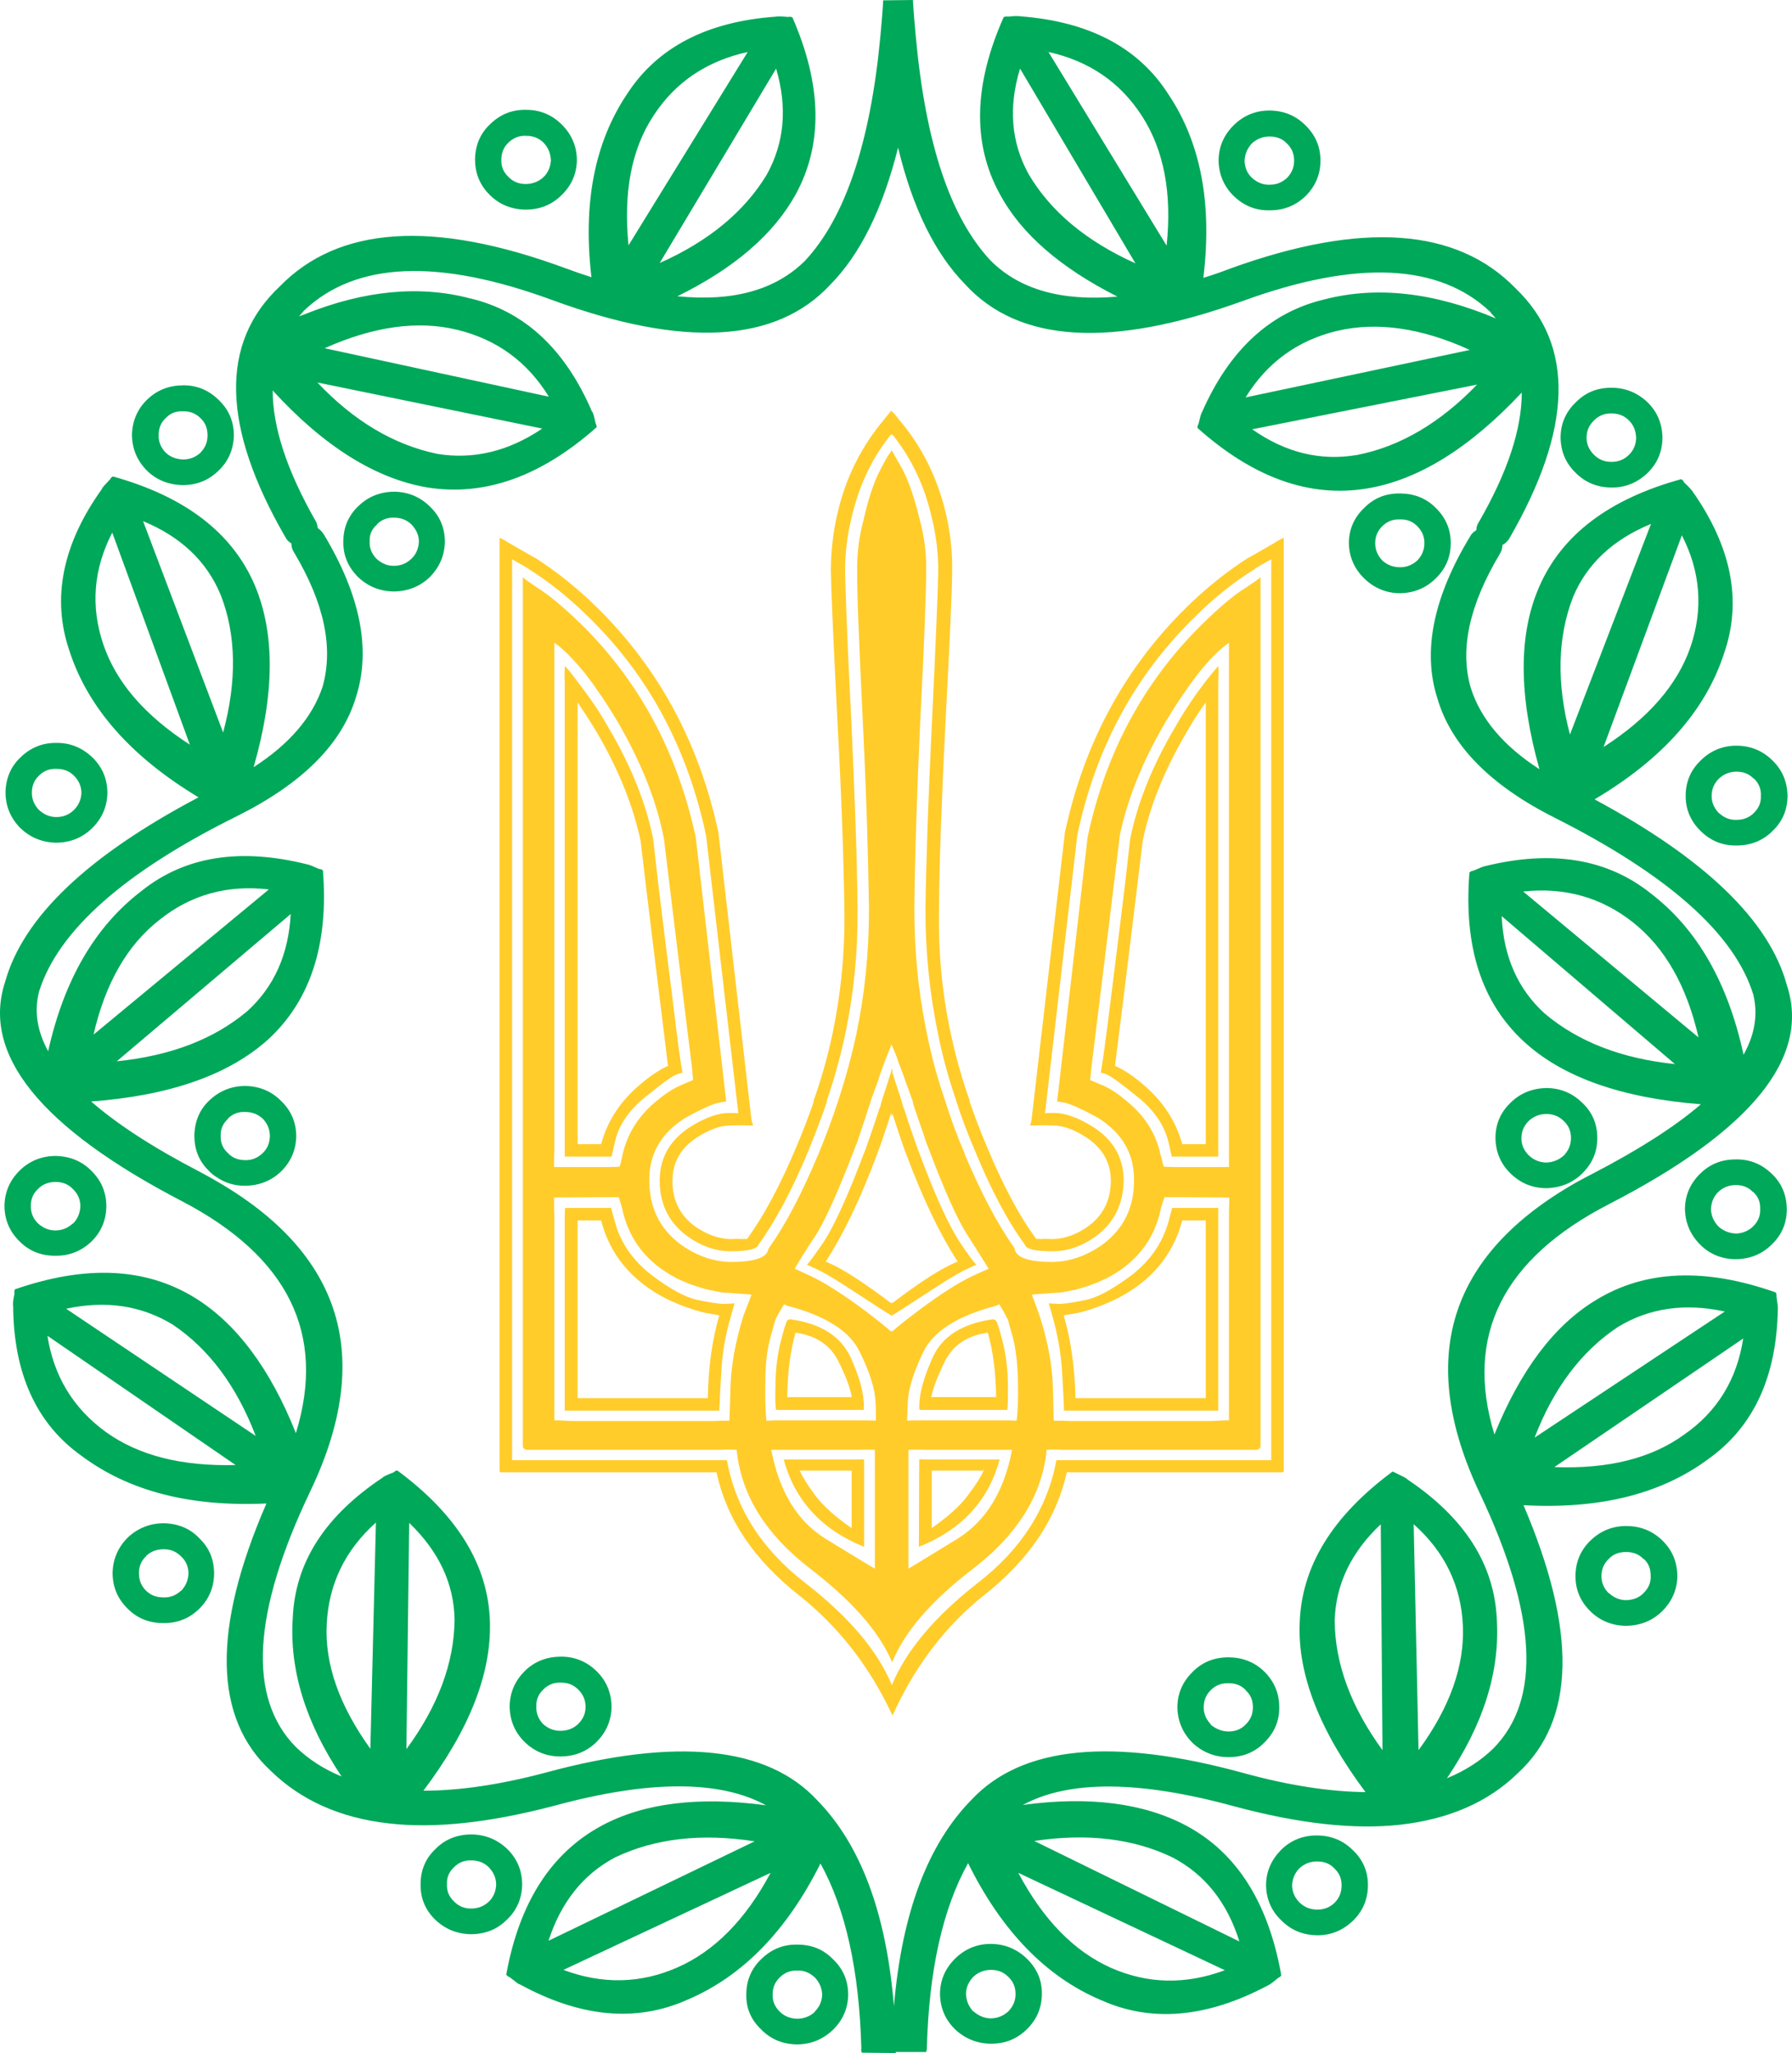
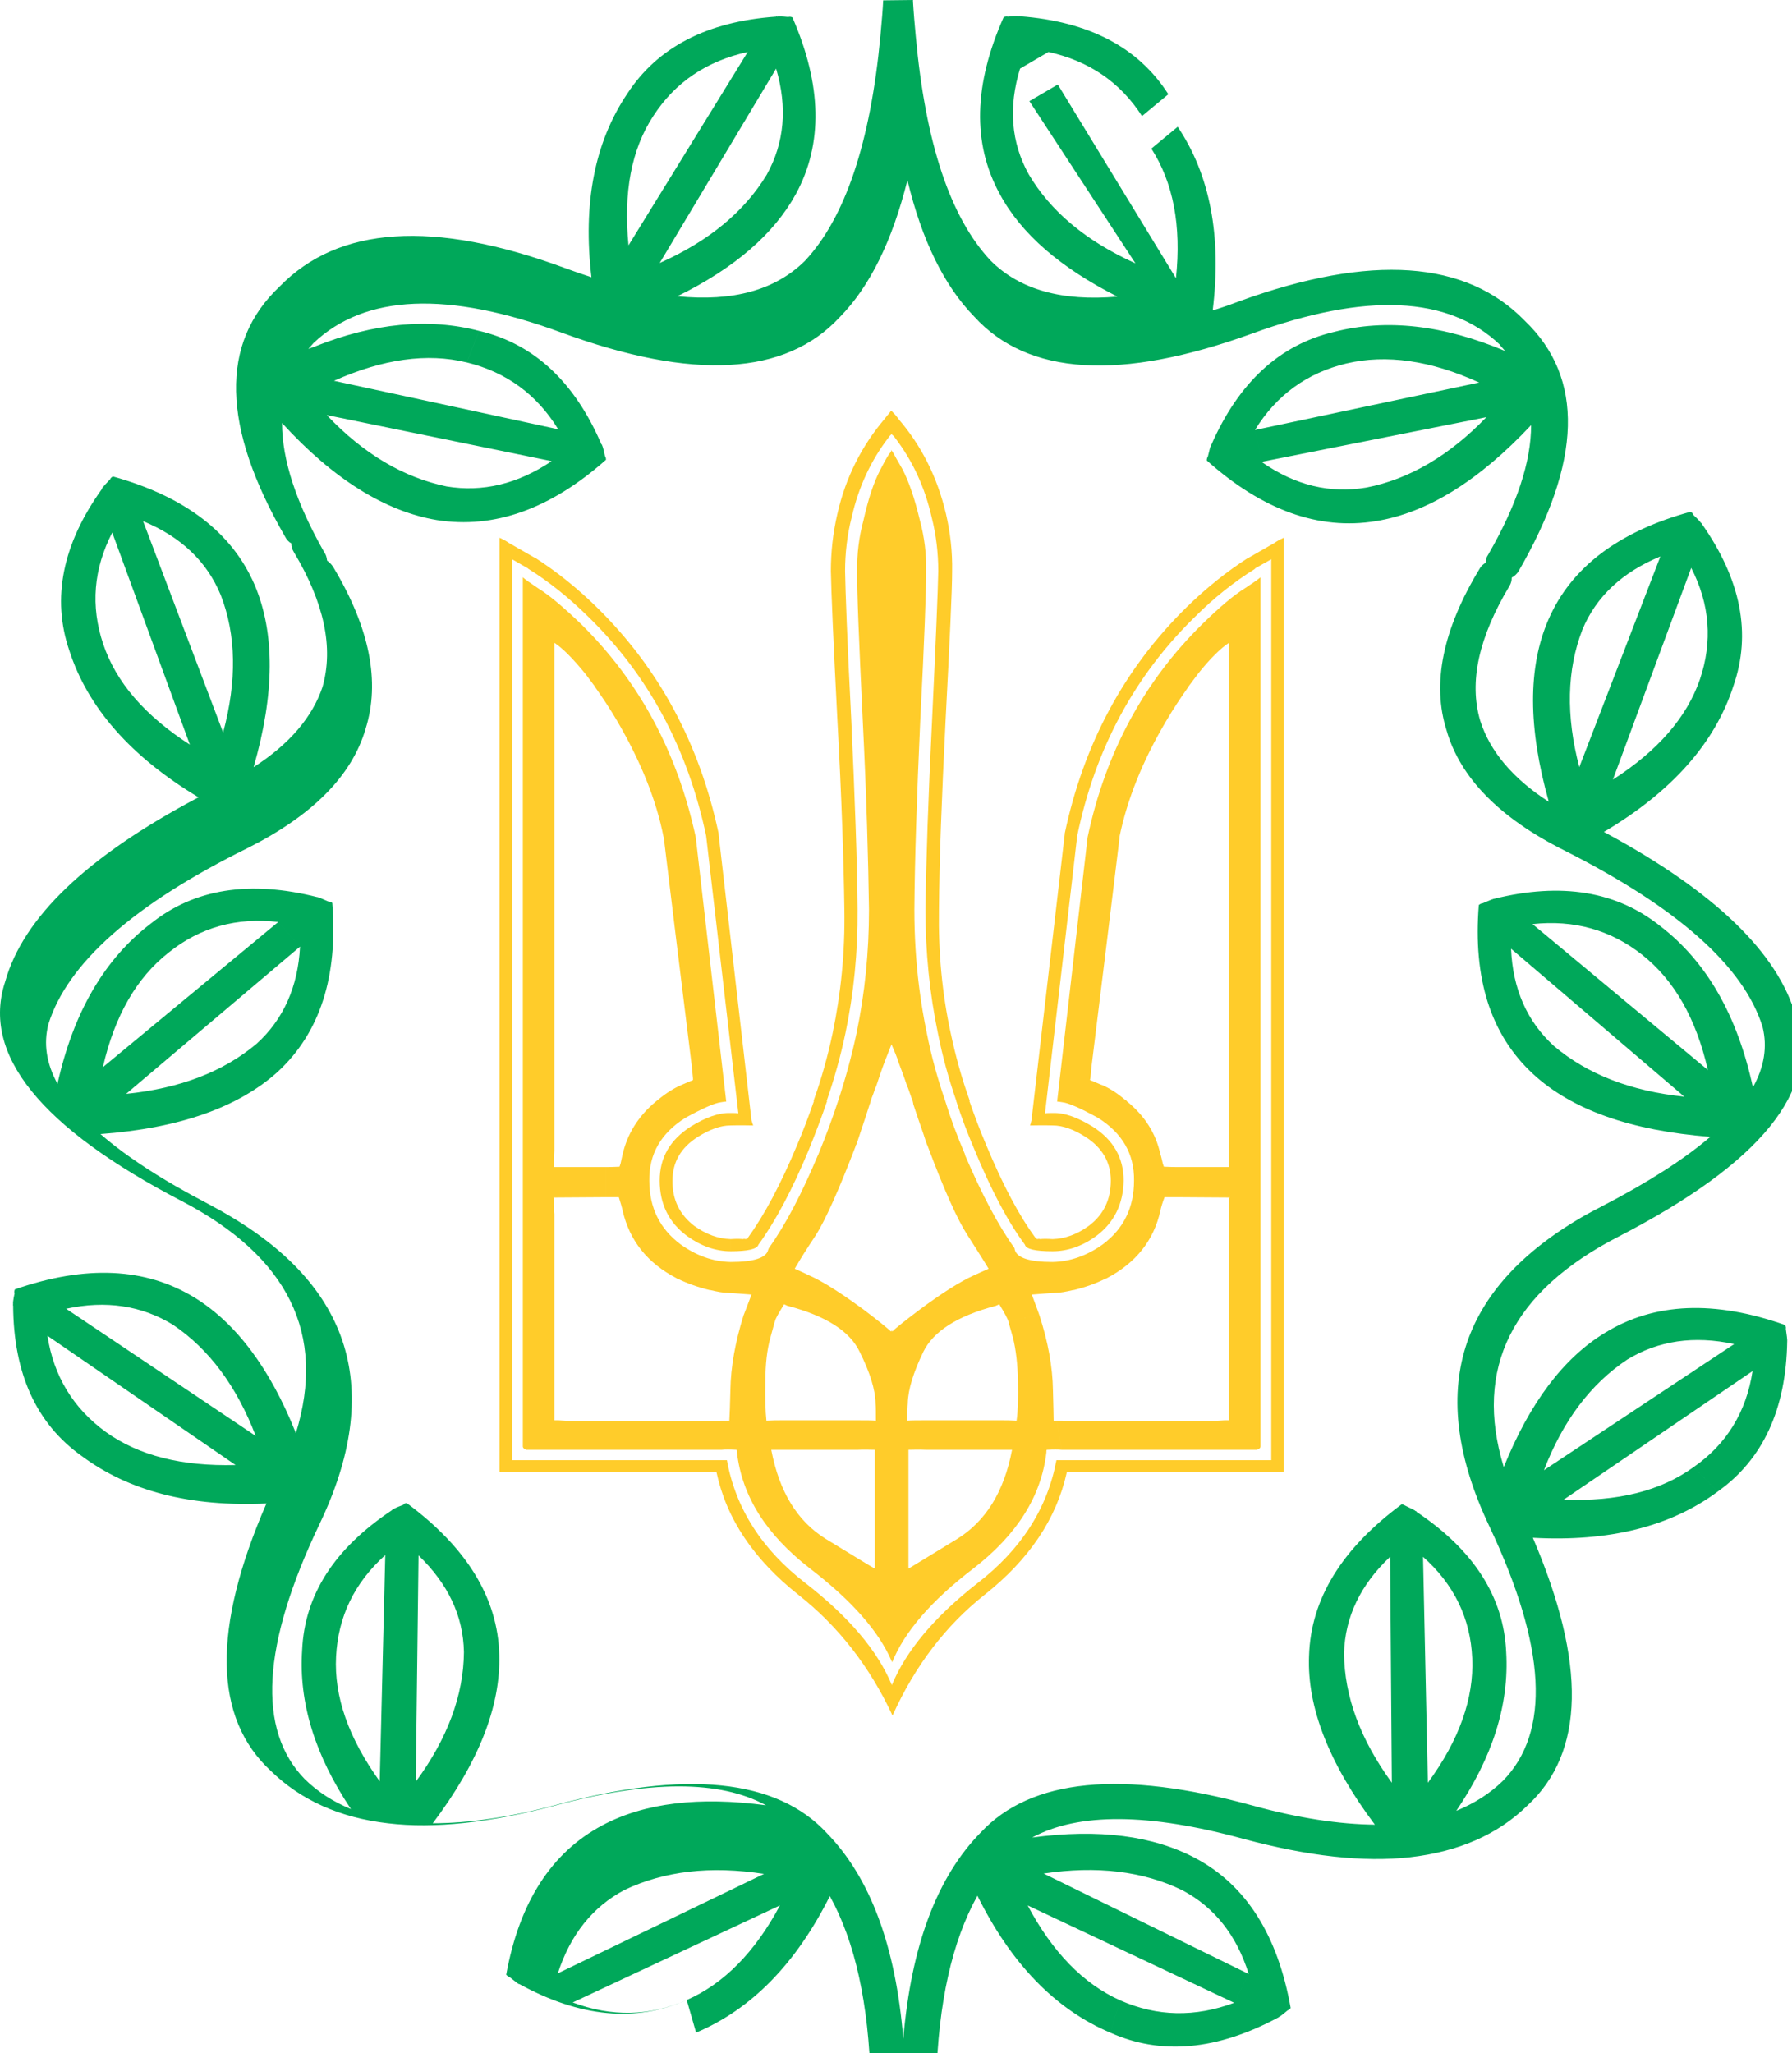
<svg xmlns="http://www.w3.org/2000/svg" width="344.398" height="394.551" viewBox="0 0 344.398 394.551" overflow="visible" xml:space="preserve" style="overflow:visible">
  <switch transform="translate(-18.785 -18.045)">
    <g>
      <g style="fill:#f9dd16;fill-opacity:1">
        <g style="fill:#ffcc2a;fill-opacity:1">
          <path d="m263.703 122.395-4.994 2.864h-.066c-4.129 2.664-8.058 5.793-11.854 9.522-11.92 11.72-19.711 26.17-23.374 43.418v.133l-6.393 55.004c-.067.333-.2.733-.267.999.866 0 2.331-.066 4.395 0 1.865 0 3.929.732 6.259 2.198 3.196 2.064 4.862 4.861 4.862 8.39 0 3.663-1.399 6.592-4.262 8.724-2.198 1.598-4.529 2.464-6.926 2.53-1.065-.066-1.865-.066-2.397 0-.2-.066-.333-.066-.467 0-.133-.066-.266-.066-.266 0-.067-.066-.133-.133-.133-.2-3.196-4.329-6.326-10.255-9.456-17.78-1.198-2.797-2.264-5.661-3.263-8.523v-.067h.066c-1.532-4.262-2.73-8.59-3.663-12.985-1.665-7.658-2.397-15.582-2.264-23.773.067-9.456.533-21.576 1.266-36.226.799-15.449 1.265-25.039 1.265-28.834.067-3.663-.333-7.325-1.198-11.054-1.665-6.992-4.662-12.986-9.124-18.179 0-.067-.2-.267-.465-.6-.067-.133-.4-.466-.799-.866h-.067v-.067l-.066-.066-.399.533c-.133.133-.267.333-.4.466-.266.333-.399.533-.466.6-4.395 5.193-7.458 11.187-9.057 18.179-.866 3.729-1.265 7.392-1.265 11.054.066 3.795.466 13.385 1.265 28.834.799 14.65 1.199 26.77 1.332 36.226.133 8.191-.666 16.115-2.264 23.773-.933 4.395-2.131 8.724-3.663 12.985h.066v.067c-.999 2.863-2.064 5.727-3.263 8.523-3.13 7.525-6.326 13.451-9.456 17.78-.066.067-.066.133-.133.2-.067-.066-.133-.066-.333 0-.067-.066-.267-.066-.466 0-.533-.066-1.332-.066-2.331 0v2.331c3.263 0 5.061-.399 5.328-1.265 3.196-4.395 6.459-10.455 9.656-18.179 1.265-3.13 2.464-6.259 3.529-9.389l-.066-.067c1.465-4.262 2.664-8.59 3.596-12.985 1.598-7.658 2.397-15.582 2.331-23.773-.067-9.456-.533-21.576-1.199-36.292-.799-15.449-1.132-25.038-1.199-28.768 0-3.396.399-6.926 1.265-10.322 1.332-5.86 3.729-10.988 7.125-15.383.067-.066.067-.133.067-.133l.466-.466.533.466s0 .066.066.133c3.396 4.395 5.793 9.523 7.125 15.383.865 3.396 1.265 6.926 1.265 10.322-.066 3.729-.466 13.318-1.198 28.768-.733 14.716-1.132 26.836-1.265 36.292 0 8.191.799 16.115 2.397 23.773.865 4.395 2.063 8.724 3.529 12.985v.067c.999 3.13 2.197 6.259 3.529 9.389 3.197 7.725 6.393 13.784 9.656 18.179.2.866 1.998 1.265 5.328 1.265 2.93 0 5.727-.999 8.39-2.93 3.463-2.597 5.194-6.193 5.261-10.655 0-4.395-1.998-7.858-5.993-10.388-2.863-1.731-5.327-2.664-7.591-2.597-.599 0-1.132 0-1.532.066l6.193-53.34c3.462-16.714 11.054-30.832 22.708-42.152 3.596-3.596 7.458-6.659 11.52-9.189h-.133l3.196-1.798v173.137h-41.287c-1.731 9.256-6.792 17.181-15.182 23.64-8.258 6.459-13.718 12.985-16.448 19.578-2.73-6.593-8.258-13.119-16.582-19.578-8.39-6.459-13.451-14.384-15.116-23.64H117.2V125.524l3.13 1.798h-.067c4.062 2.53 7.858 5.594 11.521 9.189 11.653 11.321 19.178 25.438 22.707 42.152l6.193 53.34c-.466-.066-.932-.066-1.532-.066-2.264-.067-4.794.866-7.592 2.597-3.995 2.53-5.993 5.993-5.993 10.388 0 4.462 1.731 8.058 5.261 10.655 2.664 1.931 5.46 2.93 8.39 2.93v-2.331c-2.463-.066-4.728-.932-6.992-2.53-2.796-2.131-4.261-5.061-4.195-8.724 0-3.529 1.598-6.326 4.861-8.39 2.331-1.465 4.395-2.198 6.259-2.198 2.064-.066 3.463 0 4.395 0-.133-.266-.2-.666-.333-.999l-6.327-55.004v-.133c-3.662-17.248-11.454-31.698-23.374-43.418-3.795-3.729-7.725-6.858-11.853-9.522h-.067l-4.994-2.864c-.466-.333-1.065-.666-1.798-.999v179.463h.133v.134h41.553c1.932 8.99 7.192 16.781 15.783 23.573 7.591 5.993 13.651 13.718 18.046 23.173 4.328-9.589 10.255-17.314 17.646-23.173 8.59-6.792 13.851-14.583 15.849-23.573h41.553s0-.134-.066-.134h.2V121.396c-.729.333-1.328.666-1.794.999M189.986 104.481h.066-.066" style="fill:#ffcc2a;fill-opacity:1" />
          <path d="M261.039 128.987c-.466.4-1.398 1.065-2.93 2.064-2.264 1.398-4.994 3.729-8.19 6.859-11.254 11.054-18.646 24.705-22.108 41.02l-5.86 50.81c.199 0 .532.066.999.133 1.198.133 3.462 1.132 6.858 2.996 4.662 2.931 6.992 6.926 6.925 12.053 0 5.194-1.998 9.256-5.993 12.253-3.063 2.198-6.327 3.329-9.656 3.396-4.462 0-6.859-.799-7.259-2.331 0-.133-.066-.2-.066-.333-3.196-4.461-6.326-10.455-9.522-17.913v-.133c-1.465-3.396-2.73-6.792-3.796-10.255l-6.126.666c.6 1.865 1.266 3.729 1.931 5.661.266.799.466 1.465.666 1.998.067.134.133.267.2.467 3.197 8.523 5.727 14.117 7.592 16.98 1.798 2.796 2.996 4.728 3.662 5.793 0 0 .133.267.399.666 0 .067-.066.067-.066.067-.467.2-1.333.599-2.664 1.199-2.797 1.265-6.326 3.529-10.455 6.592-2.73 2.064-4.528 3.463-5.328 4.262v-.2c-.066.066-.066.066-.133.066 0 0-.066 0-.066-.066v.2c-.866-.799-2.597-2.198-5.327-4.262-4.195-3.063-7.658-5.327-10.521-6.592-1.266-.6-2.131-.999-2.597-1.199-.066 0-.066 0-.066-.067.2-.399.399-.666.399-.666.6-1.065 1.798-2.997 3.663-5.793 1.798-2.864 4.328-8.458 7.591-16.98 0-.2.133-.333.2-.467.2-.533.399-1.198.666-1.998.666-1.931 1.265-3.796 1.865-5.661.066-.133.133-.333.2-.666.066-.266.266-.732.466-1.265l.466-1.332s0-.067.066-.067c.666-1.998 1.199-3.596 1.665-4.794.333-.933.799-1.998 1.332-3.396.6 1.399 1.066 2.464 1.332 3.396.467 1.198 1.066 2.797 1.732 4.794l.067.067.466 1.332c.2.533.333.999.466 1.265.067.333.133.533.133.666l6.126-.666c-1.465-4.262-2.664-8.59-3.529-12.985-.605-2.901-1.096-5.84-1.472-8.817-.617-4.883-.925-9.868-.925-14.956.067-9.523.466-21.642 1.132-36.359.799-15.382 1.132-24.971 1.132-28.701.066-3.263-.333-6.526-1.198-9.723-.999-4.195-2.131-7.524-3.396-9.922-.933-1.598-1.531-2.664-1.731-3.063-.066-.066-.2-.266-.399-.599.066.133 0 .333-.2.599-.267.2-.933 1.398-1.998 3.463-1.132 2.198-2.198 5.328-3.13 9.522-.866 3.197-1.266 6.46-1.199 9.723-.067 3.729.333 13.318 1.065 28.701.732 14.717 1.065 26.836 1.199 36.359 0 8.191-.799 16.115-2.397 23.773-.933 4.395-2.131 8.724-3.53 12.985-1.132 3.463-2.397 6.859-3.795 10.255 0 .067 0 .067-.067.133-3.13 7.458-6.259 13.452-9.456 17.913-.066.133-.066.2-.133.333-.333 1.532-2.797 2.331-7.192 2.331-3.396-.067-6.592-1.198-9.656-3.396-3.995-2.997-5.993-7.059-5.993-12.253-.067-5.127 2.264-9.123 6.925-12.053 3.396-1.864 5.66-2.863 6.859-2.996.4-.067.799-.133.999-.133l-5.86-50.81c-3.529-16.315-10.854-29.966-22.108-41.02-3.263-3.13-5.993-5.461-8.257-6.859-1.465-.999-2.464-1.665-2.864-2.064v167.011c0 .133.066.333.2.4.133.133.266.199.466.266h37.557l.933-5.594c-.732 0-1.532 0-2.397.066h-27.436c-.932-.066-1.731-.066-2.464-.133h-.799v-39.622c-.067-.4-.067-1.465-.067-3.196h-.066v.066h-.066v-.066h.132l9.989-.066v-5.794h-9.988v-.799c0-.666 0-1.465.067-2.397v-97.556c1.598 1.065 3.529 2.997 5.926 5.927l1.798 2.397.066.133c1.465 2.064 2.93 4.262 4.329 6.659 4.461 7.658 7.458 15.05 8.856 22.175.067.066.067.133.067.267 1.198 9.922 2.996 24.639 5.394 44.017v.066l.2 2.064v.333c-.599.266-1.332.533-2.197.932-1.398.6-2.93 1.532-4.528 2.864l.066.067h.067-.067l-.066-.067c-.067.067-.133.133-.267.2l-.066.067c-3.396 2.797-5.527 6.192-6.459 10.188-.067.333-.2.933-.4 1.798-.066.2-.133.4-.2.6-1.198.066-2.064.066-2.597.066v5.794h2.464c.333 1.065.6 1.931.733 2.597 1.332 5.727 4.728 10.055 10.388 12.985 0 .067.066.067.133.067 1.931.932 3.995 1.665 6.192 2.197h.133c1.398.333 2.464.533 3.33.533 1.199.067 2.73.2 4.595.333-.999 2.664-1.532 3.995-1.532 3.995l6.06 1.065c.067-.399.666-1.464 1.731-3.196.666.333.999.466.799.333 7.258 1.931 11.853 4.861 13.718 8.79 1.998 3.996 2.997 7.259 3.063 9.856v.067c.066.731.066 1.797.066 3.329l-.2 5.594v22.84c-.865-.466-3.995-2.397-9.456-5.727-5.46-3.396-8.923-9.056-10.455-17.114h16.648c1.198-.067 2.331 0 3.263 0l.2-5.594c-.865-.067-1.931-.067-3.33-.067h-14.917c-.732 0-1.598 0-2.796.067-.2-1.798-.267-4.329-.2-7.658 0-3.263.333-5.993.933-8.191.6-2.13.865-3.263.932-3.33l-6.06-1.065c-1.598 5.128-2.464 9.923-2.531 14.384-.066 2.863-.133 4.794-.2 5.86h-.533l-.933 5.594c.6-.067 1.599-.067 2.864 0 0 .067.066.333.066.533.999 8.457 5.66 15.782 13.984 22.241 7.991 6.126 13.251 12.053 15.715 17.78.067.066.067.133.133.266 2.331-5.793 7.525-11.853 15.649-18.046 8.324-6.459 12.985-13.784 13.984-22.241 0-.2 0-.466.066-.533 1.266-.067 2.197-.067 2.863 0l-.932-5.594h-.6c0-1.065-.066-2.997-.133-5.86-.066-4.461-.932-9.256-2.597-14.384l-5.993 1.065c0 .067.333 1.199.932 3.33.533 2.198.866 4.928.933 8.191.066 3.33 0 5.86-.267 7.658-1.132-.067-2.064-.067-2.73-.067H196.51c-1.398 0-2.53 0-3.396.067l.267 5.594c.932 0 1.998-.067 3.263 0h16.647c-1.531 8.058-5.061 13.718-10.521 17.114-5.46 3.33-8.59 5.261-9.389 5.727v-22.84l-.267-5.594c.067-1.532.067-2.598.134-3.329v-.067c.066-2.597 1.065-5.86 2.996-9.856 1.931-3.929 6.526-6.858 13.785-8.79-.2.133.066 0 .799-.333 1.066 1.731 1.598 2.796 1.731 3.196l5.993-1.065s-.466-1.332-1.465-3.995c1.798-.133 3.33-.266 4.595-.333.799 0 1.932-.2 3.33-.533h.133c2.198-.533 4.262-1.265 6.126-2.197.067 0 .133 0 .2-.067 5.594-2.93 9.057-7.258 10.322-12.985.134-.666.4-1.532.799-2.597h2.464v-5.794c-.533 0-1.398 0-2.597-.066-.067-.2-.134-.4-.2-.6-.2-.865-.333-1.465-.467-1.798-.865-3.996-2.997-7.391-6.459-10.188v-.067c-.133-.066-.2-.133-.333-.2v.067h-.133.133v-.067c-1.532-1.332-3.063-2.264-4.461-2.864h-.067c-.866-.399-1.598-.666-2.197-.932 0-.067 0-.2.066-.333l.2-2.064v-.066c2.397-19.377 4.195-34.095 5.394-44.017v-.267c1.465-7.125 4.395-14.517 8.923-22.175 1.399-2.397 2.863-4.595 4.329-6.659l.066-.133 1.798-2.397c2.331-2.93 4.328-4.861 5.927-5.927V242.325h-9.922v5.794l9.988.066h.134v.066h-.067v-.066h-.067c-.066 1.731-.066 2.796-.066 3.196V291.003h-.866c-.666.067-1.465.067-2.397.133h-27.436c-.932-.066-1.731-.066-2.397-.066l.932 5.594h37.558c.133-.067.333-.133.466-.266.133-.067.2-.267.2-.4V128.987" style="fill:#ffcc2a;fill-opacity:1" />
-           <path d="M248.919 151.095c-1.465 2.064-2.93 4.262-4.262 6.659-4.395 7.392-7.259 14.583-8.657 21.442 0 .066-.333 2.797-.933 8.258-.666 5.394-1.598 13.118-2.863 23.107-.933 7.658-1.599 12.252-1.864 13.651.2 0 .532.067.999.267l1.731-1.598c2.397-18.979 4.129-33.362 5.327-43.218 1.332-6.592 4.128-13.518 8.324-20.71 1.199-2.131 2.464-4.062 3.796-5.927v84.904h-4.528c-1.199-4.461-3.796-8.39-7.725-11.653-1.798-1.531-3.529-2.664-5.194-3.396l-1.731 1.598c.933.333 2.997 1.865 6.193 4.461 3.196 2.597 5.127 5.527 5.859 8.79l.6 2.597h8.923v-90.964c.066-1.598.066-2.664 0-3.33-.466.533-1.199 1.399-2.198 2.664l-1.797 2.398M129.521 148.698c-.932-1.265-1.665-2.13-2.13-2.664-.133.666-.133 1.732-.067 3.33v90.964h8.99l.6-2.597c.666-3.263 2.597-6.193 5.793-8.79 3.196-2.597 5.261-4.128 6.26-4.461l-1.799-1.598c-1.598.732-3.329 1.865-5.127 3.396-3.996 3.263-6.526 7.192-7.725 11.653h-4.528v-84.904c1.265 1.865 2.53 3.796 3.795 5.927 4.196 7.192 6.926 14.118 8.324 20.71 1.132 9.856 2.93 24.239 5.26 43.218l1.799 1.598c.466-.2.799-.267.999-.267-.333-1.398-.933-5.993-1.864-13.651-1.266-9.989-2.198-17.713-2.864-23.107-.6-5.461-.932-8.191-.932-8.258-1.399-6.859-4.262-14.051-8.657-21.442-1.332-2.397-2.796-4.595-4.328-6.659l-1.799-2.398M190.119 223.747c0-.133-.066-.267-.066-.333v.599c-.533 1.531-.866 2.797-1.199 3.729l-.599 1.865-.333 1.265h-.066c-.866 2.73-1.798 5.461-2.797 8.257v-.066c-3.33 8.856-6.06 14.917-8.324 18.179-1.399 1.998-2.331 3.33-2.864 3.863.333.133 1.199.533 2.597 1.199 1.332.666 3.929 2.264 7.857 4.861 2.664 1.731 4.595 2.996 5.727 3.662v.067h.199v-.067c1.132-.666 3.063-1.931 5.727-3.662 3.929-2.597 6.526-4.195 7.857-4.861l-.999-1.799c-2.796 1.066-6.992 3.729-12.585 7.991v-.133c-.066 0-.066 0-.133.066 0-.066-.066-.066-.066-.066v.133c-5.66-4.262-9.789-6.925-12.586-7.991 3.463-5.327 6.726-12.186 9.856-20.576.133-.4.266-.799.466-1.265 0 0 0-.067.067-.133.533-1.532 1.265-3.729 2.197-6.592v.599c0-.066.066-.2.066-.266.067.066.067.2.133.266v-.599c.933 2.863 1.665 5.061 2.197 6.592 0 .066 0 .133.067.133.133.466.266.865.466 1.265 3.129 8.391 6.393 15.25 9.855 20.576l.999 1.799c1.332-.666 2.198-1.066 2.597-1.199-.533-.533-1.531-1.865-2.863-3.863-2.264-3.263-5.061-9.323-8.324-18.179v.066c-.999-2.796-1.932-5.527-2.797-8.257h-.066l-.333-1.265-.6-1.865c-.333-.932-.732-2.198-1.198-3.729v-.599c-.065.066-.065.199-.132.333M136.979 252.914c-.333-1.199-.599-2.064-.732-2.73h-8.856c0 .333-.067.666-.067 1.199v37.757h29.7c.067-1.931.2-4.461.4-7.725.2-3.329.732-6.659 1.731-10.055l-2.131-.533c-1.398 4.795-2.131 10.123-2.198 15.916h-25.038v-34.161h4.528c1.665 6.592 5.86 11.587 12.386 14.983 2.331 1.132 4.728 2.064 7.392 2.73 1.132.199 2.131.399 2.93.532l2.131.533c.333-1.199.6-2.131.799-2.864-.266.067-.866.067-1.931.133-1.065 0-2.73-.266-5.061-.732-2.331-.466-5.327-2.064-8.923-4.794-3.597-2.798-5.994-6.194-7.06-10.189M170.142 271.759c-.2.133-.666 1.532-1.332 4.195-.666 2.597-.999 5.527-.999 8.724-.067 2.331 0 3.729.133 4.328h16.848v-.599c.066-2.53-.799-5.727-2.597-9.656l-2.331.799c1.532 3.063 2.397 5.394 2.597 6.992h-12.386c.067-4.728.6-8.923 1.599-12.386 3.929.533 6.659 2.397 8.19 5.394l2.331-.799c-1.864-3.863-5.527-6.26-11.187-7.125-.267-.067-.6-.067-.866.133M220.352 268.496c.2.733.466 1.665.799 2.864l2.064-.533c.865-.133 1.864-.333 2.996-.532 2.597-.667 5.061-1.598 7.325-2.73 6.593-3.396 10.722-8.391 12.453-14.983h4.528v34.161h-25.038c-.133-5.793-.866-11.121-2.264-15.916l-2.064.533c.932 3.396 1.532 6.726 1.731 10.055.2 3.263.333 5.793.4 7.725H252.915V250.184h-8.857c-.2.666-.399 1.532-.732 2.73-1.132 3.995-3.462 7.391-7.059 10.188-3.662 2.73-6.592 4.328-8.923 4.794-2.331.466-4.062.732-5.061.732-1.065-.065-1.731-.065-1.931-.132M195.447 288.407c0 .2 0 .399.066.599h16.848c.133-.599.133-1.998.133-4.328 0-3.196-.333-6.126-.999-8.724-.666-2.664-1.132-4.063-1.399-4.195-.266-.2-.532-.2-.798-.133-5.661.865-9.39 3.262-11.188 7.125l2.331.799c1.532-2.996 4.262-4.861 8.191-5.394.999 3.462 1.531 7.658 1.598 12.386h-12.453c.266-1.598 1.132-3.929 2.664-6.992l-2.331-.799c-1.797 3.929-2.663 7.125-2.663 9.656M196.646 298.528c-.533 0-.933-.067-1.199 0l-.066 16.781c8.19-3.263 13.384-8.857 15.516-16.781h-14.251l1.199 2.131h9.921l.2-.6-.133.6c-.533 1.198-1.531 2.796-3.063 4.794-1.465 1.998-3.796 4.062-6.925 6.26V300.66M184.858 298.528c-.333-.067-.732 0-1.198 0l-1.199 2.131v11.054c-3.196-2.198-5.46-4.262-6.992-6.26-1.465-1.998-2.464-3.596-2.997-4.794l-.133-.6.133.6h9.988l1.199-2.131h-14.25c2.131 7.924 7.325 13.518 15.449 16.781v-16.781" style="fill:#ffcc2a;fill-opacity:1" />
        </g>
        <g style="fill:#f9dd16;fill-opacity:1;overflow:visible">
-           <path d="M168.144 21.243c-.066-.067-.133-.067-.2 0-13.318.932-22.841 5.926-28.634 14.85l5.061 4.195c4.195-6.46 10.255-10.521 18.113-12.253l5.46 3.196c2.198 7.458 1.598 14.251-1.798 20.377-4.262 7.058-11.121 12.785-20.577 16.981l22.375-37.358-5.46-3.196-22.907 37.158c-.999-10.122.533-18.446 4.794-24.905l-5.061-4.195c-6.26 9.323-8.524 21.042-6.859 35.227-1.665-.532-3.396-1.132-5.194-1.798-25.171-9.256-43.417-8.058-54.738 3.596-11.521 10.854-11.121 26.969 1.065 48.079.267.533.666.999 1.199 1.265 0 .599.133 1.132.466 1.665 5.861 9.789 7.658 18.379 5.528 25.904-1.932 5.793-6.327 10.988-13.252 15.449 4.062-14.117 4.128-25.771.2-35.027-4.329-10.056-13.385-16.981-27.236-20.843-.266.133-.466.333-.533.533-.933.999-1.398 1.465-1.398 1.598-.133 0-.2.067-.133.2-7.658 10.654-9.722 21.109-6.326 31.098l6.526-1.199c-2.463-7.325-1.865-14.451 1.731-21.443l5.927-2.197c7.258 2.997 12.253 7.725 14.917 14.184 2.997 7.658 3.13 16.515.466 26.437L46.284 118.2l-5.927 2.197 14.917 40.754c-8.657-5.594-14.184-11.986-16.648-19.312l-6.526 1.199c3.529 10.987 11.854 20.443 24.838 28.234-21.309 11.254-33.695 23.041-37.158 35.426-4.595 13.917 6.726 28.035 34.028 42.219 20.377 10.655 27.702 25.504 21.842 44.549-4.928-12.386-11.454-21.109-19.444-26.037-9.457-5.793-20.91-6.326-34.562-1.598-.133.333-.133.533-.066.799-.267 1.265-.333 1.931-.267 2.064-.066.066-.066.133 0 .2.066 13.118 4.462 22.774 13.185 28.967l4.661-4.595c-6.326-4.595-10.055-10.788-11.254-18.512l3.596-5.194c7.658-1.665 14.517-.6 20.51 3.063 6.926 4.661 12.253 11.787 15.916 21.376L31.5 269.56l-3.596 5.194 36.159 24.839c-10.322.266-18.579-1.799-24.905-6.327l-4.661 4.595c9.123 6.792 20.91 9.789 35.493 9.123-10.454 24.04-10.188 41.22.866 51.409 5.727 5.594 13.251 8.99 22.508 10.055 8.923 1.066 19.645-.133 32.031-3.396 18.179-4.928 31.697-4.928 40.62-.066-12.852-1.731-23.374-.466-31.498 3.862-9.722 5.194-15.915 14.717-18.445 28.701.199.2.399.399.666.466 1.065.799 1.598 1.265 1.665 1.265.066.066.133.066.2.066 11.653 6.393 22.375 7.392 32.164 3.063l-1.798-6.26c-7.125 3.13-14.451 3.263-21.909.466l-2.864-5.594c2.397-7.392 6.659-12.786 12.853-16.049 7.591-3.596 16.448-4.661 26.769-3.063l-39.622 19.112 2.864 5.594 39.821-18.646c-4.794 8.99-10.788 15.049-17.913 18.179l1.798 6.26c10.588-4.462 19.178-13.186 25.704-26.237 4.861 8.791 7.458 20.644 7.857 35.626 0 0 0 .066-.066.066.066.266.066.466.133.666l6.526.067c0-.067 0-.134.067-.2h5.793c.066-.267.133-.466.133-.666v-.067c.4-14.983 3.063-26.836 7.924-35.56 6.459 13.052 14.983 21.842 25.505 26.304l1.931-6.193c-7.125-3.196-13.052-9.323-17.78-18.246l39.688 18.712 2.797-5.527-39.422-19.311c10.188-1.532 19.112-.466 26.637 3.196 6.193 3.264 10.455 8.657 12.786 16.115l-2.797 5.527c-7.524 2.797-14.783 2.664-21.908-.466l-1.931 6.193c9.789 4.395 20.51 3.396 32.23-2.863.067 0 .133-.067.2-.134.066 0 .666-.399 1.665-1.265.2-.067.4-.2.599-.466-2.463-13.917-8.523-23.573-18.246-28.768-8.124-4.328-18.579-5.727-31.431-3.995 8.856-4.795 22.375-4.728 40.621.266 12.386 3.33 23.04 4.528 31.963 3.529 9.323-1.065 16.848-4.328 22.574-9.922 11.054-10.188 11.387-27.302 1.066-51.475 14.583.799 26.437-2.131 35.493-8.857l-4.595-4.728c-6.327 4.595-14.65 6.659-24.972 6.259l36.292-24.705-3.53-5.194-36.558 24.239c3.663-9.523 8.99-16.581 15.981-21.243 5.994-3.663 12.853-4.662 20.577-2.997l3.53 5.194c-1.199 7.858-4.994 14.051-11.32 18.446l4.595 4.728c8.723-6.192 13.185-15.848 13.385-28.967v-.2c0-.133-.067-.799-.267-2.131.066-.2 0-.466-.133-.732-13.584-4.794-25.105-4.328-34.561 1.465-8.058 4.861-14.517 13.518-19.512 25.837-5.793-18.979 1.599-33.762 22.042-44.283 27.369-14.117 38.756-28.168 34.162-42.086-3.396-12.452-15.782-24.305-36.958-35.693 13.052-7.725 21.375-17.113 24.905-28.101l-6.459-1.199c-2.53 7.325-8.124 13.718-16.715 19.245l15.05-40.687-5.927-2.198-15.583 40.488c-2.597-9.856-2.397-18.712.6-26.437 2.664-6.393 7.724-11.054 14.983-14.051l5.927 2.198c3.596 6.992 4.128 14.184 1.665 21.442l6.459 1.199c3.462-9.989 1.465-20.377-6.126-31.165 0-.066-.067-.133-.133-.133-.067-.133-.533-.666-1.465-1.532-.066-.266-.266-.466-.533-.599-13.851 3.795-22.974 10.721-27.302 20.71-3.996 9.189-3.929 20.843.066 35.027-6.925-4.462-11.32-9.723-13.185-15.583-2.197-7.458-.267-16.049 5.594-25.837.333-.533.466-1.066.466-1.665l-4.995-2.863c-.533.333-.932.666-1.199 1.199-7.059 11.653-9.189 22.042-6.326 31.032 2.597 9.056 10.122 16.781 22.575 23.041 21.775 10.987 34.561 22.308 38.157 33.961.932 3.795.333 7.658-1.864 11.587-2.997-13.852-8.924-24.173-17.78-30.965l-3.463 5.527c6.126 4.861 10.322 12.187 12.586 22.108l-33.695-28.035-4.128 4.729 33.296 28.434c-10.322-1.065-18.646-4.329-25.039-9.722-5.194-4.728-7.924-10.988-8.257-18.712l4.128-4.729c7.991-.865 15.05 1.132 21.109 5.927l3.463-5.527c-8.391-6.726-19.045-8.458-31.964-5.261-.067 0-.133 0-.2.066-.133 0-.732.267-1.998.799-.267 0-.466.133-.733.333-1.132 14.118 2.264 24.905 10.389 32.43 7.458 6.925 18.845 10.921 34.094 12.119-5.127 4.396-12.053 8.791-20.776 13.319-1.065.533-2.131 1.132-3.13 1.665-24.639 13.984-30.832 33.895-18.579 59.799 10.988 23.24 11.853 39.622 2.597 49.011-2.53 2.464-5.526 4.329-8.923 5.727 6.992-10.322 10.188-20.444 9.589-30.499l-6.525 1.198c.333 7.658-2.464 15.649-8.524 23.906l-.932-43.417h-6.326l.333 43.417c-6.06-8.324-9.123-16.582-9.189-24.905.2-6.926 3.13-13.119 8.857-18.512h6.326c5.926 5.26 9.123 11.786 9.456 19.511l6.525-1.198c-.466-10.588-6.192-19.578-17.247-26.97 0-.133-.067-.133-.2-.133 0-.133-.666-.399-1.865-.999-.2-.133-.399-.199-.732-.333-11.52 8.524-17.513 18.18-17.846 29.167-.399 9.855 3.862 20.71 12.652 32.43-6.859-.066-14.717-1.265-23.44-3.663-25.238-6.925-42.618-5.194-52.274 5.128-8.391 8.523-13.385 21.709-14.917 39.688-1.465-17.914-6.393-31.032-14.717-39.556-9.589-10.388-27.036-12.186-52.274-5.328-8.79 2.331-16.581 3.463-23.44 3.463 8.791-11.654 13.052-22.441 12.786-32.363-.266-10.921-6.259-20.644-17.78-29.167-.333 0-.533.133-.666.333-1.266.466-1.932.799-1.932.865-.133 0-.2.067-.2.134-11.121 7.391-16.847 16.314-17.314 26.969l6.526 1.199c.399-7.725 3.529-14.184 9.456-19.511l6.394.066c5.66 5.46 8.59 11.587 8.723 18.579-.067 8.257-3.13 16.581-9.256 24.905l.533-43.484-6.394-.066-1.065 43.483c-5.993-8.324-8.79-16.315-8.39-23.972l-6.526-1.199c-.666 9.989 2.464 20.177 9.39 30.499-3.396-1.398-6.326-3.263-8.857-5.727-9.256-9.457-8.257-25.837 2.797-49.011 12.386-25.837 6.259-45.815-18.313-59.866-.533-.333-1.066-.6-1.665-.933-.466-.266-.999-.532-1.465-.798-8.723-4.529-15.582-8.99-20.643-13.385 15.183-1.132 26.503-5.127 34.095-11.986 8.058-7.458 11.587-18.246 10.455-32.43-.267-.2-.466-.266-.732-.266-1.199-.533-1.865-.799-1.931-.799-.133-.066-.2-.066-.267-.066-12.918-3.263-23.573-1.598-31.897 5.061l3.396 5.594c6.06-4.861 13.118-6.792 21.043-5.86l4.195 4.728c-.399 7.725-3.196 13.984-8.324 18.646-6.393 5.394-14.717 8.59-25.104 9.656l33.428-28.301-4.195-4.728-33.696 27.901c2.264-9.922 6.526-17.247 12.653-22.042l-3.396-5.594c-8.924 6.792-14.917 17.048-17.979 30.832-2.131-3.929-2.73-7.725-1.732-11.521 3.663-11.653 16.381-22.974 38.224-33.762 12.452-6.259 20.043-13.851 22.708-22.907 2.864-9.056.799-19.445-6.193-31.098-.333-.533-.733-.932-1.199-1.265-.066-.466-.133-.999-.466-1.465-5.46-9.589-8.19-17.913-8.19-24.972 9.855 10.788 19.844 16.981 29.766 18.646 10.921 1.731 21.775-2.064 32.497-11.587 0-.266-.066-.532-.2-.732-.266-1.265-.466-1.931-.532-1.998 0-.067 0-.2-.133-.2-5.194-12.12-13.052-19.378-23.506-21.842l-2.397 6.06c7.591 1.865 13.452 6.126 17.58 12.852l-1.265 6.126c-6.526 4.395-13.252 5.993-20.177 4.861-8.258-1.731-15.916-6.193-23.041-13.718l43.218 8.856 1.265-6.126-43.091-9.316c9.39-4.195 17.914-5.394 25.505-3.529l2.397-6.06c-9.656-2.531-20.244-1.532-31.564 2.996-.4.133-.866.333-1.266.466.333-.4.666-.732.999-1.132 9.922-9.39 25.771-10.056 47.679-1.998 25.238 9.256 43.018 8.257 53.407-2.93 5.793-5.86 10.122-14.65 13.052-26.371 2.796 11.654 7.125 20.377 12.852 26.237 10.321 11.321 28.102 12.386 53.339 3.263 21.909-7.99 37.824-7.258 47.68 2.131v.066c.333.399.666.732.999 1.132-11.854-4.995-22.841-6.26-32.896-3.663l2.397 6.061c7.658-1.798 16.182-.6 25.505 3.662l-43.084 9.123 1.265 6.127 43.218-8.59c-7.125 7.391-14.85 11.92-23.041 13.518-6.992 1.198-13.718-.4-20.178-4.928l-1.265-6.127c4.129-6.726 10.055-10.987 17.58-12.785l-2.397-6.061c-10.455 2.464-18.313 9.723-23.574 21.709-.066.066-.133.133-.066.2-.133.067-.267.733-.6 2.064-.133.2-.2.4-.2.733 10.655 9.522 21.509 13.451 32.497 11.653 9.922-1.599 19.844-7.792 29.833-18.446 0 7.059-2.73 15.316-8.257 24.905-.333.466-.466.999-.466 1.532l4.995 2.863c.532-.266.932-.666 1.265-1.132 12.252-21.176 12.719-37.225 1.265-48.212-11.321-11.654-29.567-12.919-54.805-3.796-1.731.666-3.462 1.265-5.194 1.798 1.732-14.184-.466-25.97-6.726-35.293l-5.061 4.195c4.196 6.526 5.793 14.783 4.728 24.905l-22.708-37.225-5.46 3.196L237 68.655c-9.456-4.262-16.315-9.989-20.51-17.114-3.396-6.126-3.929-12.919-1.665-20.311l5.46-3.196c7.791 1.731 13.784 5.793 17.979 12.319l5.061-4.195c-5.727-8.99-15.25-13.984-28.501-14.983-.067-.067-.133-.067-.2 0-.133-.067-.799-.067-2.131.067-.266-.067-.533 0-.798.066-5.794 12.985-6.06 24.306-.799 33.961 4.128 7.725 11.72 14.25 22.641 19.778-10.654.932-18.779-1.332-24.372-6.926-7.791-8.324-12.519-22.641-14.384-43.151-.2-2.131-.399-4.395-.533-6.659v-.266l-5.727.066c-.067 1.598-.267 3.929-.533 6.859-1.931 20.576-6.792 34.96-14.518 43.218-5.66 5.593-13.784 7.858-24.505 6.792 10.987-5.394 18.579-11.986 22.774-19.644 5.261-9.656 4.995-20.977-.666-33.962-.333-.133-.6-.133-.799-.066-1.331-.132-1.997-.132-2.13-.065" style="fill:#00a85a;fill-opacity:1" transform="translate(0 0)" />
-           <path d="M278.02 122.461c.067 2.664 1.066 4.928 2.997 6.792 1.865 1.798 4.196 2.797 6.859 2.797v-4.994c-1.332 0-2.397-.4-3.396-1.266 0-.066 0-.066-.066-.066-.866-.933-1.332-1.998-1.332-3.263v-.066c0-1.265.466-2.331 1.332-3.196.932-.932 2.064-1.399 3.396-1.332 1.332-.067 2.464.4 3.33 1.266.932.932 1.398 1.998 1.398 3.263 0 1.332-.466 2.397-1.332 3.33-.932.866-2.065 1.332-3.33 1.332v4.994c2.73-.066 4.994-.999 6.925-2.93 1.864-1.865 2.797-4.063 2.797-6.726 0-2.663-.999-4.928-2.93-6.792-1.864-1.865-4.195-2.73-6.925-2.73-2.73 0-4.995.932-6.859 2.863-1.865 1.796-2.864 4.061-2.864 6.724M315.911 227.143c-2.664.066-4.995.999-6.859 2.863-1.931 1.865-2.863 4.129-2.863 6.792.067 2.664.999 4.928 2.93 6.792 1.931 1.865 4.195 2.796 6.925 2.796v-4.928c-1.332 0-2.464-.466-3.396-1.332l-.067-.066c-.866-.866-1.398-1.931-1.398-3.196v-.067c0-1.332.466-2.397 1.398-3.329.933-.866 2.064-1.333 3.33-1.333h.066c1.266 0 2.397.399 3.33 1.333.932.865 1.398 1.931 1.398 3.263 0 1.332-.466 2.397-1.332 3.33-.932.866-2.064 1.332-3.33 1.398v4.928c1.998-.066 3.862-.599 5.394-1.665.533-.333.999-.732 1.465-1.199 1.931-1.931 2.863-4.128 2.863-6.792 0-2.73-.999-4.994-2.93-6.793-1.93-1.863-4.194-2.795-6.924-2.795M101.487 115.469c-1.932-1.931-4.196-2.863-6.859-2.93-2.73 0-5.061.932-6.925 2.73-1.931 1.798-2.93 4.129-2.93 6.792-.066 2.664.866 4.861 2.73 6.792 1.931 1.864 4.195 2.797 6.859 2.863l.066-4.928c-1.265 0-2.397-.532-3.33-1.398-.866-.932-1.332-1.998-1.265-3.263v-.067c-.066-1.265.399-2.331 1.398-3.196v-.066c.866-.866 1.998-1.332 3.33-1.266 1.332 0 2.464.466 3.33 1.332.866.933 1.399 1.998 1.399 3.263v.066c-.067 1.265-.533 2.397-1.465 3.263-.999.933-2.064 1.332-3.396 1.332l-.066 4.928c2.73 0 5.061-.932 6.925-2.664 1.931-1.931 2.93-4.195 2.997-6.859-.002-2.662-.934-4.926-2.798-6.724M72.852 229.673c-1.865-1.932-4.195-2.863-6.859-2.93-2.73 0-4.995.932-6.925 2.73-1.931 1.798-2.863 4.062-2.93 6.792 0 2.664.866 4.928 2.797 6.792.399.466.933.865 1.465 1.198 1.532 1.066 3.33 1.665 5.394 1.665v-4.928c-1.265 0-2.397-.466-3.263-1.398-.932-.865-1.398-1.998-1.332-3.263-.067-1.332.466-2.397 1.398-3.263v-.067c.866-.866 1.998-1.332 3.329-1.265 1.332 0 2.464.466 3.396 1.332.866.932 1.332 2.064 1.332 3.33v.067c-.066 1.265-.466 2.331-1.398 3.196l-.066.067c-.933.866-2.064 1.332-3.396 1.265v4.928c2.664 0 4.995-.866 6.925-2.664 1.931-1.864 2.93-4.129 2.997-6.792v-.067c0-2.663-1-4.927-2.864-6.725M245.057 346.208c.066 2.663 1.065 4.928 2.93 6.792 1.931 1.797 4.262 2.73 6.925 2.73v-4.928c-1.265 0-2.397-.466-3.396-1.266v-.066c-.866-.932-1.398-1.998-1.398-3.263v-.067c0-1.265.466-2.397 1.332-3.263.932-.933 2.064-1.398 3.396-1.332 1.332-.066 2.464.399 3.33 1.265v.067c.932.799 1.398 1.931 1.398 3.196v.066c0 1.265-.4 2.331-1.332 3.263-.866.933-1.998 1.399-3.33 1.399v4.928c2.73 0 5.061-.933 6.925-2.863 1.865-1.864 2.863-4.129 2.797-6.792 0-2.664-.999-4.928-2.864-6.792-1.931-1.865-4.262-2.73-6.925-2.73-2.73 0-5.062.932-6.926 2.863-1.863 1.865-2.862 4.129-2.862 6.793M136.313 346.141c0-2.664-.932-4.994-2.797-6.858-1.864-1.865-4.195-2.864-6.859-2.864-2.73 0-5.061.866-6.992 2.73-1.864 1.865-2.863 4.062-2.93 6.726 0 2.664.932 4.995 2.796 6.859 1.865 1.865 4.195 2.864 6.926 2.864v-4.928c-1.265 0-2.397-.467-3.329-1.332-.866-.933-1.332-2.064-1.266-3.33v-.066c-.066-1.266.466-2.397 1.332-3.197l.066-.066c.866-.866 1.998-1.332 3.33-1.266 1.332 0 2.397.4 3.33 1.332.932.933 1.398 1.998 1.398 3.33v.066c0 1.265-.533 2.331-1.398 3.197l-.067.066c-.932.866-2.064 1.266-3.396 1.266v4.928c2.664 0 4.995-.866 6.926-2.73 1.865-1.865 2.864-4.063 2.93-6.727M338.285 102.084c-.067-2.664-.999-4.928-2.93-6.792-1.931-1.798-4.195-2.73-6.925-2.73-2.73 0-4.995.933-6.859 2.863-1.865 1.798-2.863 4.062-2.863 6.726v.066c.067 2.664.999 4.861 2.93 6.726 1.865 1.864 4.195 2.796 6.926 2.796l-.067-4.928c-1.265 0-2.397-.399-3.33-1.332-.067 0-.067 0-.067-.067-.865-.865-1.398-1.931-1.398-3.196v-.066c0-1.265.466-2.397 1.398-3.263.866-.932 1.998-1.398 3.33-1.398s2.463.4 3.396 1.332c.932.932 1.332 1.998 1.398 3.263v.067c0 1.265-.466 2.397-1.332 3.263-.932.932-2.064 1.398-3.396 1.398l.067 4.928c2.73 0 4.994-.999 6.925-2.863 1.865-1.865 2.797-4.129 2.797-6.793M359.394 164.147c-1.931-1.865-4.195-2.797-6.925-2.797-2.663 0-4.994.999-6.859 2.864-1.931 1.864-2.863 4.128-2.863 6.792 0 2.664.999 4.928 2.93 6.792l3.53-3.463h-.066c-.866-.932-1.399-1.998-1.399-3.263v-.066c0-1.332.466-2.397 1.399-3.33.932-.865 2.064-1.332 3.329-1.332h.067c1.265 0 2.397.399 3.263 1.332h.067c.932.866 1.398 1.998 1.332 3.263v.067c.066 1.265-.399 2.331-1.332 3.263-.866.866-1.998 1.332-3.264 1.332-1.332.066-2.463-.399-3.396-1.266l-3.53 3.463c1.932 1.864 4.195 2.796 6.925 2.73 2.664 0 4.995-.933 6.859-2.797 1.931-1.865 2.863-4.129 2.863-6.792-.067-2.663-.998-4.927-2.93-6.792M359.328 257.175c1.931-1.864 2.863-4.129 2.863-6.792-.067-2.73-.999-4.995-2.93-6.792-1.931-1.865-4.262-2.797-6.926-2.73-2.73 0-4.994.932-6.859 2.797-1.865 1.864-2.863 4.128-2.863 6.792.067 2.664 1.065 4.928 2.93 6.792 1.865 1.865 4.195 2.797 6.925 2.797v-4.928c-1.332-.067-2.397-.466-3.396-1.332 0-.067-.067-.067-.067-.067-.865-.932-1.332-1.998-1.398-3.263.066-1.332.466-2.397 1.398-3.33.933-.866 2.064-1.332 3.33-1.332h.067c1.265 0 2.397.399 3.263 1.332h.067c.932.866 1.398 1.931 1.332 3.263.067 1.332-.399 2.397-1.332 3.329-.866.866-1.998 1.332-3.263 1.399v4.928c2.73-.066 4.994-.998 6.859-2.863M338.285 327.629c1.865-1.865 2.863-4.196 2.863-6.792-.067-2.73-.999-4.928-2.93-6.792-1.931-1.865-4.262-2.73-6.925-2.73-2.73 0-4.995.999-6.926 2.863-1.864 1.865-2.797 4.129-2.797 6.792 0 2.664.999 4.928 2.93 6.792 1.865 1.798 4.195 2.73 6.925 2.73l-.066-4.928c-1.265 0-2.397-.466-3.33-1.332h-.066c-.933-.933-1.398-1.998-1.398-3.263v-.067c0-1.265.466-2.397 1.398-3.263.865-.932 1.998-1.332 3.33-1.332s2.463.4 3.329 1.332h.067c.932.799 1.332 1.931 1.332 3.197v.066c.066 1.266-.4 2.331-1.332 3.263-.866.932-1.998 1.332-3.33 1.398l.066 4.928c2.664-.066 4.995-.997 6.86-2.862M272.56 48.878c0-2.664-.999-4.928-2.93-6.792-1.865-1.864-4.195-2.797-6.926-2.797-2.664 0-4.994.999-6.858 2.863-1.865 1.865-2.864 4.129-2.864 6.792v.066c.066 2.598 1.065 4.928 2.93 6.726 1.931 1.865 4.262 2.797 6.925 2.73v-4.928c-1.265.067-2.397-.399-3.396-1.265 0-.066 0-.066-.066-.066l-.2-.2c-.799-.866-1.132-1.864-1.198-2.997v-.066c.066-1.332.533-2.397 1.398-3.33.933-.866 2.064-1.332 3.396-1.332 1.332 0 2.464.399 3.329 1.332.933.866 1.399 1.998 1.399 3.263v.066c0 1.265-.466 2.331-1.332 3.263-.932.866-1.998 1.332-3.33 1.332v4.928c2.73 0 4.995-.932 6.926-2.796 1.864-1.931 2.797-4.128 2.797-6.792M129.655 48.878c0-2.664-1-4.995-2.864-6.859-1.865-1.865-4.128-2.864-6.859-2.864-2.73-.066-4.995.866-6.925 2.73-1.931 1.798-2.863 4.062-2.93 6.726 0 2.664.866 4.928 2.797 6.859 1.864 1.865 4.128 2.797 6.859 2.863l.067-4.927c-1.332 0-2.464-.466-3.33-1.399-.932-.866-1.398-1.998-1.332-3.263v-.066c0-1.266.466-2.397 1.398-3.263.932-.866 1.998-1.332 3.329-1.265h.067c1.265 0 2.397.399 3.33 1.332.866.932 1.332 1.998 1.398 3.329v.067c-.067 1.132-.466 2.131-1.199 2.997-.067.067-.133.067-.266.2v.067c-.999.865-2.131 1.265-3.396 1.265l-.067 4.927c2.73 0 4.995-.866 6.925-2.73 1.932-1.865 2.931-4.062 2.998-6.726M60.866 94.959c-1.865-1.865-4.129-2.863-6.792-2.863-2.73 0-5.061.866-6.992 2.73-1.864 1.798-2.863 4.062-2.93 6.726 0 2.664.932 4.928 2.796 6.859 1.865 1.865 4.195 2.796 6.926 2.863l.066-4.928c-1.332-.066-2.464-.465-3.396-1.398-.866-.933-1.332-2.064-1.266-3.33 0-1.332.467-2.397 1.333-3.196l.066-.067c.866-.932 1.998-1.332 3.33-1.265h.066c1.266 0 2.331.399 3.263 1.332.932.866 1.332 1.998 1.332 3.263v.066c0 1.332-.466 2.331-1.332 3.263l-.067.066c-.932.866-2.064 1.265-3.33 1.265l-.066 4.928c2.664 0 4.928-.866 6.859-2.73 1.931-1.798 2.93-4.129 2.997-6.792 0-2.664-.932-4.928-2.863-6.792M29.768 160.818c-2.73-.067-5.061.866-6.992 2.73-1.931 1.797-2.863 4.062-2.93 6.725 0 2.664.932 4.928 2.796 6.859 1.865 1.797 4.129 2.796 6.859 2.863l.067-4.928c-1.266 0-2.397-.533-3.33-1.398-.866-.932-1.332-1.998-1.332-3.263v-.066c0-1.265.465-2.397 1.398-3.263.932-.932 2.064-1.332 3.396-1.265 1.332 0 2.397.4 3.33 1.332.866.865 1.399 1.998 1.399 3.263v.067c-.067 1.265-.533 2.331-1.465 3.263-.999.932-2.064 1.332-3.396 1.332l-.067 4.928c2.73 0 5.062-.933 6.925-2.73 1.932-1.864 2.93-4.128 2.997-6.792 0-2.664-.932-4.928-2.797-6.792-1.931-1.866-4.195-2.865-6.858-2.865M39.224 249.983v-.066c0-2.664-.933-4.928-2.798-6.792-1.864-1.932-4.195-2.864-6.925-2.931-2.663 0-4.994.933-6.859 2.73-1.931 1.865-2.929 4.128-2.996 6.792 0 2.664.933 4.928 2.797 6.792 1.865 1.931 4.195 2.864 6.859 2.864l.067-4.861c-1.266 0-2.397-.533-3.33-1.398-.932-.933-1.332-1.998-1.332-3.33s.466-2.397 1.398-3.263c.932-.932 2.064-1.332 3.396-1.332 1.332 0 2.464.466 3.33 1.398.933.933 1.399 1.998 1.399 3.263v.067c-.067 1.265-.533 2.397-1.399 3.263h-.066c-.932.866-2.064 1.332-3.396 1.332l-.067 4.861c2.73.066 5.061-.866 6.992-2.664 1.931-1.863 2.863-4.127 2.93-6.725M57.137 313.711c-1.798-1.932-4.129-2.864-6.859-2.93-2.664 0-4.994.932-6.925 2.73-1.864 1.865-2.863 4.128-2.93 6.792 0 2.664.932 4.928 2.797 6.792 1.864 1.931 4.195 2.864 6.859 2.864l.066-4.928c-1.265 0-2.397-.4-3.33-1.332-.932-.933-1.332-2.064-1.332-3.33 0-1.332.466-2.397 1.398-3.263v-.066c.933-.866 2.064-1.266 3.396-1.266 1.332 0 2.397.466 3.33 1.398.933.866 1.399 1.998 1.399 3.263v.066c-.067 1.265-.533 2.331-1.399 3.263h-.066c-.932.866-2.064 1.332-3.396 1.266l-.066 4.928c2.73.066 5.061-.866 6.925-2.664 1.931-1.865 2.864-4.128 2.93-6.726v-.067c0-2.661-.866-4.925-2.797-6.79M109.478 370.58c-2.73 0-5.061.866-6.926 2.73-1.931 1.798-2.929 4.062-2.929 6.792-.067 2.664.865 4.928 2.73 6.792 1.931 1.864 4.195 2.797 6.859 2.863l.067-4.928c-1.266 0-2.397-.466-3.263-1.398-.933-.866-1.398-1.998-1.332-3.263-.067-1.332.399-2.397 1.398-3.33.866-.866 1.998-1.332 3.33-1.265 1.332 0 2.464.466 3.33 1.332.866.933 1.398 1.998 1.398 3.33v.067c-.067 1.265-.533 2.331-1.398 3.196-.066 0-.066 0-.066.067-.999.865-2.064 1.265-3.396 1.265l-.067 4.928c2.73 0 5.061-.866 6.925-2.73 1.932-1.797 2.93-4.062 2.997-6.725v-.067c0-2.664-.933-4.928-2.797-6.792-1.933-1.865-4.197-2.797-6.86-2.864M271.827 370.78c-2.664 0-4.994.933-6.858 2.797-1.865 1.931-2.864 4.128-2.864 6.792v.066c.066 2.664 1.065 4.928 2.997 6.726 1.865 1.864 4.195 2.797 6.925 2.797l-.066-4.928c-1.266 0-2.397-.399-3.396-1.332-.932-.932-1.398-1.998-1.465-3.263v-.066c.067-1.265.533-2.397 1.398-3.263.933-.865 2.064-1.332 3.396-1.332 1.332 0 2.464.399 3.329 1.332.933.866 1.399 1.931 1.399 3.263 0 1.265-.399 2.397-1.332 3.33-.866.866-1.998 1.332-3.329 1.332l.066 4.928c2.664 0 4.928-.999 6.859-2.864 1.864-1.864 2.796-4.128 2.796-6.792 0-2.664-.999-4.928-2.93-6.726-1.864-1.865-4.195-2.797-6.925-2.797M162.218 401.279c-.067 2.664.865 4.861 2.797 6.726 1.864 1.931 4.128 2.864 6.859 2.93l.066-4.928c-1.332-.066-2.397-.466-3.33-1.398-.933-.933-1.398-1.998-1.332-3.33 0-1.332.466-2.331 1.398-3.263.933-.866 1.998-1.332 3.33-1.266h.066c1.265-.066 2.397.466 3.33 1.332.866.933 1.332 1.998 1.398 3.263v.067c-.066 1.265-.533 2.331-1.465 3.263v.067c-.999.866-2.131 1.265-3.396 1.265l-.066 4.928c2.73 0 4.994-.933 6.925-2.73 1.931-1.865 2.93-4.129 2.997-6.726v-.066c0-2.664-.932-4.928-2.863-6.792-1.865-1.932-4.129-2.864-6.859-2.864-2.73-.067-4.994.866-6.926 2.73-1.93 1.798-2.929 4.128-2.929 6.792M209.165 391.623c-2.664 0-4.995.999-6.859 2.863-1.865 1.864-2.864 4.129-2.864 6.792v.066c.067 2.598.999 4.861 2.931 6.726 1.931 1.798 4.262 2.73 6.925 2.73v-4.861c-1.266 0-2.397-.466-3.396-1.332h-.066c-.865-.933-1.332-1.998-1.398-3.33 0-1.332.533-2.397 1.398-3.33.932-.866 2.064-1.332 3.396-1.332 1.332 0 2.397.399 3.33 1.332.932.866 1.398 1.998 1.398 3.263v.066c0 1.265-.466 2.331-1.332 3.263-.932.865-1.998 1.332-3.329 1.398v4.861c2.73 0 4.995-.932 6.925-2.863 1.864-1.865 2.797-4.129 2.797-6.792 0-2.663-.999-4.861-2.93-6.726-1.865-1.795-4.196-2.794-6.926-2.794" style="fill:#00a85a;fill-opacity:1" transform="translate(0 0)" />
+           <path d="M168.144 21.243c-.066-.067-.133-.067-.2 0-13.318.932-22.841 5.926-28.634 14.85l5.061 4.195c4.195-6.46 10.255-10.521 18.113-12.253l5.46 3.196c2.198 7.458 1.598 14.251-1.798 20.377-4.262 7.058-11.121 12.785-20.577 16.981l22.375-37.358-5.46-3.196-22.907 37.158c-.999-10.122.533-18.446 4.794-24.905l-5.061-4.195c-6.26 9.323-8.524 21.042-6.859 35.227-1.665-.532-3.396-1.132-5.194-1.798-25.171-9.256-43.417-8.058-54.738 3.596-11.521 10.854-11.121 26.969 1.065 48.079.267.533.666.999 1.199 1.265 0 .599.133 1.132.466 1.665 5.861 9.789 7.658 18.379 5.528 25.904-1.932 5.793-6.327 10.988-13.252 15.449 4.062-14.117 4.128-25.771.2-35.027-4.329-10.056-13.385-16.981-27.236-20.843-.266.133-.466.333-.533.533-.933.999-1.398 1.465-1.398 1.598-.133 0-.2.067-.133.2-7.658 10.654-9.722 21.109-6.326 31.098l6.526-1.199c-2.463-7.325-1.865-14.451 1.731-21.443l5.927-2.197c7.258 2.997 12.253 7.725 14.917 14.184 2.997 7.658 3.13 16.515.466 26.437L46.284 118.2l-5.927 2.197 14.917 40.754c-8.657-5.594-14.184-11.986-16.648-19.312l-6.526 1.199c3.529 10.987 11.854 20.443 24.838 28.234-21.309 11.254-33.695 23.041-37.158 35.426-4.595 13.917 6.726 28.035 34.028 42.219 20.377 10.655 27.702 25.504 21.842 44.549-4.928-12.386-11.454-21.109-19.444-26.037-9.457-5.793-20.91-6.326-34.562-1.598-.133.333-.133.533-.066.799-.267 1.265-.333 1.931-.267 2.064-.066.066-.066.133 0 .2.066 13.118 4.462 22.774 13.185 28.967l4.661-4.595c-6.326-4.595-10.055-10.788-11.254-18.512l3.596-5.194c7.658-1.665 14.517-.6 20.51 3.063 6.926 4.661 12.253 11.787 15.916 21.376L31.5 269.56l-3.596 5.194 36.159 24.839c-10.322.266-18.579-1.799-24.905-6.327l-4.661 4.595c9.123 6.792 20.91 9.789 35.493 9.123-10.454 24.04-10.188 41.22.866 51.409 5.727 5.594 13.251 8.99 22.508 10.055 8.923 1.066 19.645-.133 32.031-3.396 18.179-4.928 31.697-4.928 40.62-.066-12.852-1.731-23.374-.466-31.498 3.862-9.722 5.194-15.915 14.717-18.445 28.701.199.2.399.399.666.466 1.065.799 1.598 1.265 1.665 1.265.066.066.133.066.2.066 11.653 6.393 22.375 7.392 32.164 3.063c-7.125 3.13-14.451 3.263-21.909.466l-2.864-5.594c2.397-7.392 6.659-12.786 12.853-16.049 7.591-3.596 16.448-4.661 26.769-3.063l-39.622 19.112 2.864 5.594 39.821-18.646c-4.794 8.99-10.788 15.049-17.913 18.179l1.798 6.26c10.588-4.462 19.178-13.186 25.704-26.237 4.861 8.791 7.458 20.644 7.857 35.626 0 0 0 .066-.066.066.066.266.066.466.133.666l6.526.067c0-.067 0-.134.067-.2h5.793c.066-.267.133-.466.133-.666v-.067c.4-14.983 3.063-26.836 7.924-35.56 6.459 13.052 14.983 21.842 25.505 26.304l1.931-6.193c-7.125-3.196-13.052-9.323-17.78-18.246l39.688 18.712 2.797-5.527-39.422-19.311c10.188-1.532 19.112-.466 26.637 3.196 6.193 3.264 10.455 8.657 12.786 16.115l-2.797 5.527c-7.524 2.797-14.783 2.664-21.908-.466l-1.931 6.193c9.789 4.395 20.51 3.396 32.23-2.863.067 0 .133-.067.2-.134.066 0 .666-.399 1.665-1.265.2-.067.4-.2.599-.466-2.463-13.917-8.523-23.573-18.246-28.768-8.124-4.328-18.579-5.727-31.431-3.995 8.856-4.795 22.375-4.728 40.621.266 12.386 3.33 23.04 4.528 31.963 3.529 9.323-1.065 16.848-4.328 22.574-9.922 11.054-10.188 11.387-27.302 1.066-51.475 14.583.799 26.437-2.131 35.493-8.857l-4.595-4.728c-6.327 4.595-14.65 6.659-24.972 6.259l36.292-24.705-3.53-5.194-36.558 24.239c3.663-9.523 8.99-16.581 15.981-21.243 5.994-3.663 12.853-4.662 20.577-2.997l3.53 5.194c-1.199 7.858-4.994 14.051-11.32 18.446l4.595 4.728c8.723-6.192 13.185-15.848 13.385-28.967v-.2c0-.133-.067-.799-.267-2.131.066-.2 0-.466-.133-.732-13.584-4.794-25.105-4.328-34.561 1.465-8.058 4.861-14.517 13.518-19.512 25.837-5.793-18.979 1.599-33.762 22.042-44.283 27.369-14.117 38.756-28.168 34.162-42.086-3.396-12.452-15.782-24.305-36.958-35.693 13.052-7.725 21.375-17.113 24.905-28.101l-6.459-1.199c-2.53 7.325-8.124 13.718-16.715 19.245l15.05-40.687-5.927-2.198-15.583 40.488c-2.597-9.856-2.397-18.712.6-26.437 2.664-6.393 7.724-11.054 14.983-14.051l5.927 2.198c3.596 6.992 4.128 14.184 1.665 21.442l6.459 1.199c3.462-9.989 1.465-20.377-6.126-31.165 0-.066-.067-.133-.133-.133-.067-.133-.533-.666-1.465-1.532-.066-.266-.266-.466-.533-.599-13.851 3.795-22.974 10.721-27.302 20.71-3.996 9.189-3.929 20.843.066 35.027-6.925-4.462-11.32-9.723-13.185-15.583-2.197-7.458-.267-16.049 5.594-25.837.333-.533.466-1.066.466-1.665l-4.995-2.863c-.533.333-.932.666-1.199 1.199-7.059 11.653-9.189 22.042-6.326 31.032 2.597 9.056 10.122 16.781 22.575 23.041 21.775 10.987 34.561 22.308 38.157 33.961.932 3.795.333 7.658-1.864 11.587-2.997-13.852-8.924-24.173-17.78-30.965l-3.463 5.527c6.126 4.861 10.322 12.187 12.586 22.108l-33.695-28.035-4.128 4.729 33.296 28.434c-10.322-1.065-18.646-4.329-25.039-9.722-5.194-4.728-7.924-10.988-8.257-18.712l4.128-4.729c7.991-.865 15.05 1.132 21.109 5.927l3.463-5.527c-8.391-6.726-19.045-8.458-31.964-5.261-.067 0-.133 0-.2.066-.133 0-.732.267-1.998.799-.267 0-.466.133-.733.333-1.132 14.118 2.264 24.905 10.389 32.43 7.458 6.925 18.845 10.921 34.094 12.119-5.127 4.396-12.053 8.791-20.776 13.319-1.065.533-2.131 1.132-3.13 1.665-24.639 13.984-30.832 33.895-18.579 59.799 10.988 23.24 11.853 39.622 2.597 49.011-2.53 2.464-5.526 4.329-8.923 5.727 6.992-10.322 10.188-20.444 9.589-30.499l-6.525 1.198c.333 7.658-2.464 15.649-8.524 23.906l-.932-43.417h-6.326l.333 43.417c-6.06-8.324-9.123-16.582-9.189-24.905.2-6.926 3.13-13.119 8.857-18.512h6.326c5.926 5.26 9.123 11.786 9.456 19.511l6.525-1.198c-.466-10.588-6.192-19.578-17.247-26.97 0-.133-.067-.133-.2-.133 0-.133-.666-.399-1.865-.999-.2-.133-.399-.199-.732-.333-11.52 8.524-17.513 18.18-17.846 29.167-.399 9.855 3.862 20.71 12.652 32.43-6.859-.066-14.717-1.265-23.44-3.663-25.238-6.925-42.618-5.194-52.274 5.128-8.391 8.523-13.385 21.709-14.917 39.688-1.465-17.914-6.393-31.032-14.717-39.556-9.589-10.388-27.036-12.186-52.274-5.328-8.79 2.331-16.581 3.463-23.44 3.463 8.791-11.654 13.052-22.441 12.786-32.363-.266-10.921-6.259-20.644-17.78-29.167-.333 0-.533.133-.666.333-1.266.466-1.932.799-1.932.865-.133 0-.2.067-.2.134-11.121 7.391-16.847 16.314-17.314 26.969l6.526 1.199c.399-7.725 3.529-14.184 9.456-19.511l6.394.066c5.66 5.46 8.59 11.587 8.723 18.579-.067 8.257-3.13 16.581-9.256 24.905l.533-43.484-6.394-.066-1.065 43.483c-5.993-8.324-8.79-16.315-8.39-23.972l-6.526-1.199c-.666 9.989 2.464 20.177 9.39 30.499-3.396-1.398-6.326-3.263-8.857-5.727-9.256-9.457-8.257-25.837 2.797-49.011 12.386-25.837 6.259-45.815-18.313-59.866-.533-.333-1.066-.6-1.665-.933-.466-.266-.999-.532-1.465-.798-8.723-4.529-15.582-8.99-20.643-13.385 15.183-1.132 26.503-5.127 34.095-11.986 8.058-7.458 11.587-18.246 10.455-32.43-.267-.2-.466-.266-.732-.266-1.199-.533-1.865-.799-1.931-.799-.133-.066-.2-.066-.267-.066-12.918-3.263-23.573-1.598-31.897 5.061l3.396 5.594c6.06-4.861 13.118-6.792 21.043-5.86l4.195 4.728c-.399 7.725-3.196 13.984-8.324 18.646-6.393 5.394-14.717 8.59-25.104 9.656l33.428-28.301-4.195-4.728-33.696 27.901c2.264-9.922 6.526-17.247 12.653-22.042l-3.396-5.594c-8.924 6.792-14.917 17.048-17.979 30.832-2.131-3.929-2.73-7.725-1.732-11.521 3.663-11.653 16.381-22.974 38.224-33.762 12.452-6.259 20.043-13.851 22.708-22.907 2.864-9.056.799-19.445-6.193-31.098-.333-.533-.733-.932-1.199-1.265-.066-.466-.133-.999-.466-1.465-5.46-9.589-8.19-17.913-8.19-24.972 9.855 10.788 19.844 16.981 29.766 18.646 10.921 1.731 21.775-2.064 32.497-11.587 0-.266-.066-.532-.2-.732-.266-1.265-.466-1.931-.532-1.998 0-.067 0-.2-.133-.2-5.194-12.12-13.052-19.378-23.506-21.842l-2.397 6.06c7.591 1.865 13.452 6.126 17.58 12.852l-1.265 6.126c-6.526 4.395-13.252 5.993-20.177 4.861-8.258-1.731-15.916-6.193-23.041-13.718l43.218 8.856 1.265-6.126-43.091-9.316c9.39-4.195 17.914-5.394 25.505-3.529l2.397-6.06c-9.656-2.531-20.244-1.532-31.564 2.996-.4.133-.866.333-1.266.466.333-.4.666-.732.999-1.132 9.922-9.39 25.771-10.056 47.679-1.998 25.238 9.256 43.018 8.257 53.407-2.93 5.793-5.86 10.122-14.65 13.052-26.371 2.796 11.654 7.125 20.377 12.852 26.237 10.321 11.321 28.102 12.386 53.339 3.263 21.909-7.99 37.824-7.258 47.68 2.131v.066c.333.399.666.732.999 1.132-11.854-4.995-22.841-6.26-32.896-3.663l2.397 6.061c7.658-1.798 16.182-.6 25.505 3.662l-43.084 9.123 1.265 6.127 43.218-8.59c-7.125 7.391-14.85 11.92-23.041 13.518-6.992 1.198-13.718-.4-20.178-4.928l-1.265-6.127c4.129-6.726 10.055-10.987 17.58-12.785l-2.397-6.061c-10.455 2.464-18.313 9.723-23.574 21.709-.066.066-.133.133-.066.2-.133.067-.267.733-.6 2.064-.133.2-.2.4-.2.733 10.655 9.522 21.509 13.451 32.497 11.653 9.922-1.599 19.844-7.792 29.833-18.446 0 7.059-2.73 15.316-8.257 24.905-.333.466-.466.999-.466 1.532l4.995 2.863c.532-.266.932-.666 1.265-1.132 12.252-21.176 12.719-37.225 1.265-48.212-11.321-11.654-29.567-12.919-54.805-3.796-1.731.666-3.462 1.265-5.194 1.798 1.732-14.184-.466-25.97-6.726-35.293l-5.061 4.195c4.196 6.526 5.793 14.783 4.728 24.905l-22.708-37.225-5.46 3.196L237 68.655c-9.456-4.262-16.315-9.989-20.51-17.114-3.396-6.126-3.929-12.919-1.665-20.311l5.46-3.196c7.791 1.731 13.784 5.793 17.979 12.319l5.061-4.195c-5.727-8.99-15.25-13.984-28.501-14.983-.067-.067-.133-.067-.2 0-.133-.067-.799-.067-2.131.067-.266-.067-.533 0-.798.066-5.794 12.985-6.06 24.306-.799 33.961 4.128 7.725 11.72 14.25 22.641 19.778-10.654.932-18.779-1.332-24.372-6.926-7.791-8.324-12.519-22.641-14.384-43.151-.2-2.131-.399-4.395-.533-6.659v-.266l-5.727.066c-.067 1.598-.267 3.929-.533 6.859-1.931 20.576-6.792 34.96-14.518 43.218-5.66 5.593-13.784 7.858-24.505 6.792 10.987-5.394 18.579-11.986 22.774-19.644 5.261-9.656 4.995-20.977-.666-33.962-.333-.133-.6-.133-.799-.066-1.331-.132-1.997-.132-2.13-.065" style="fill:#00a85a;fill-opacity:1" transform="translate(0 0)" />
        </g>
      </g>
    </g>
  </switch>
</svg>